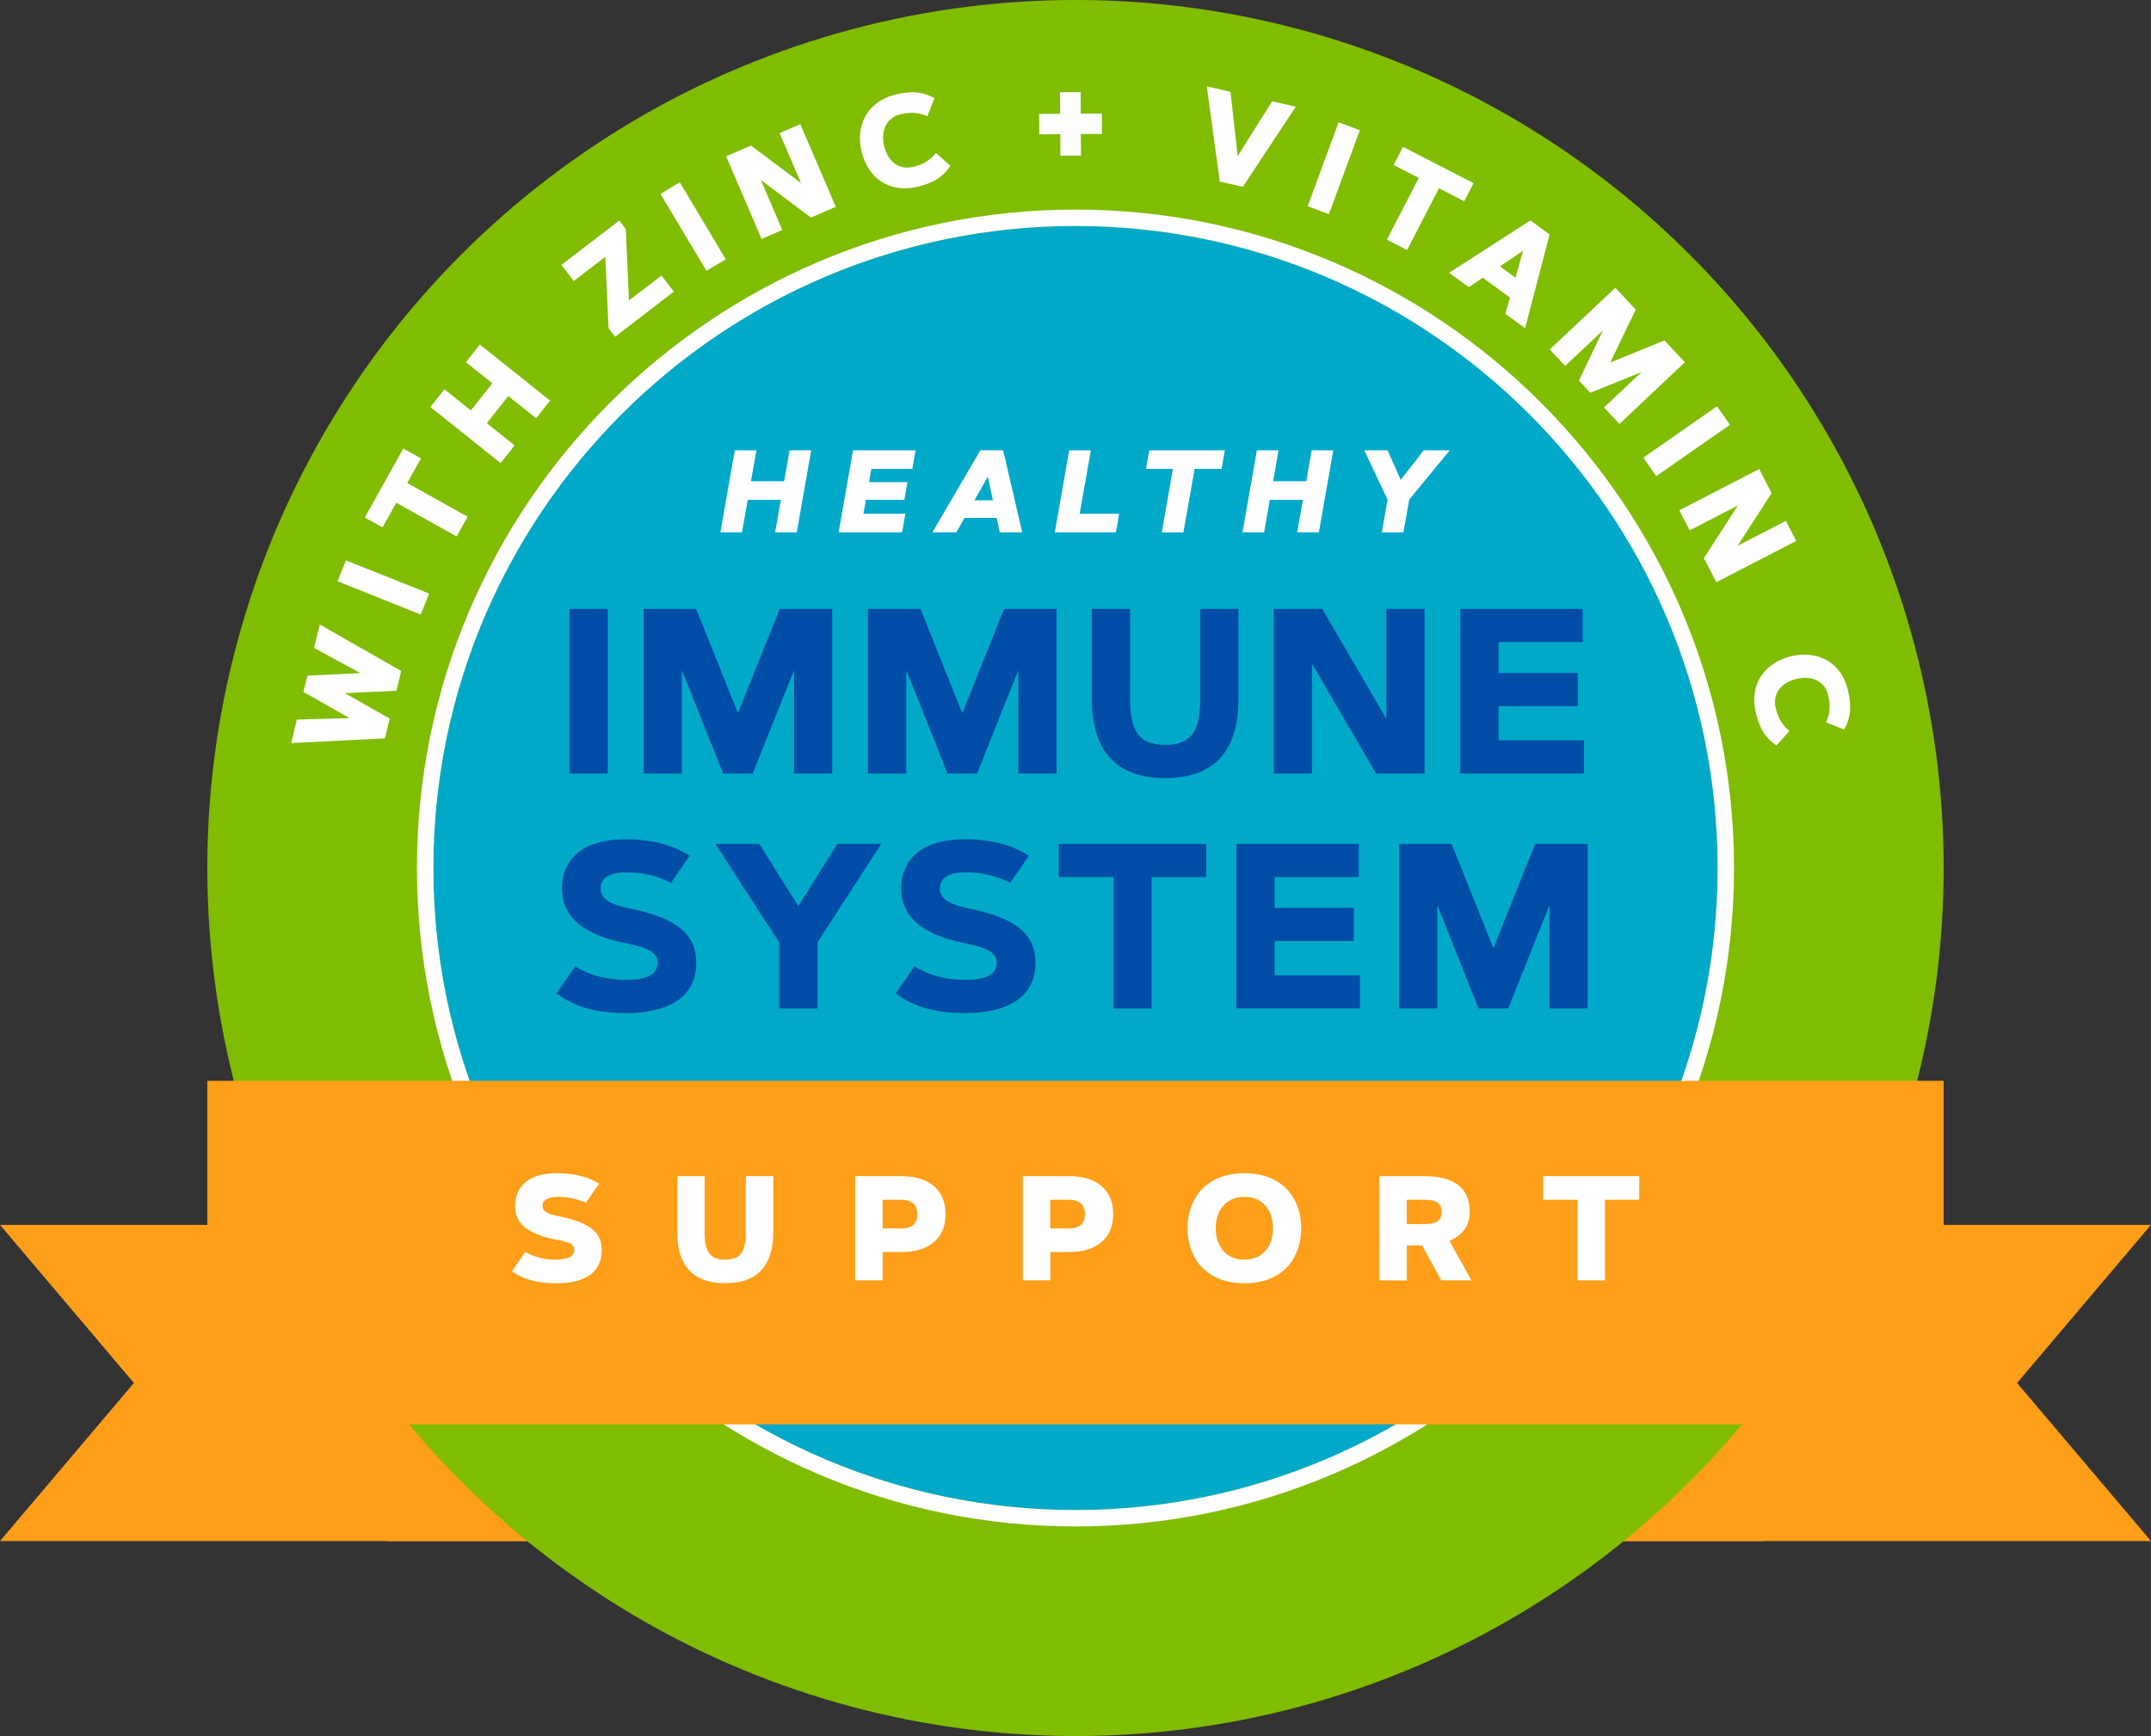
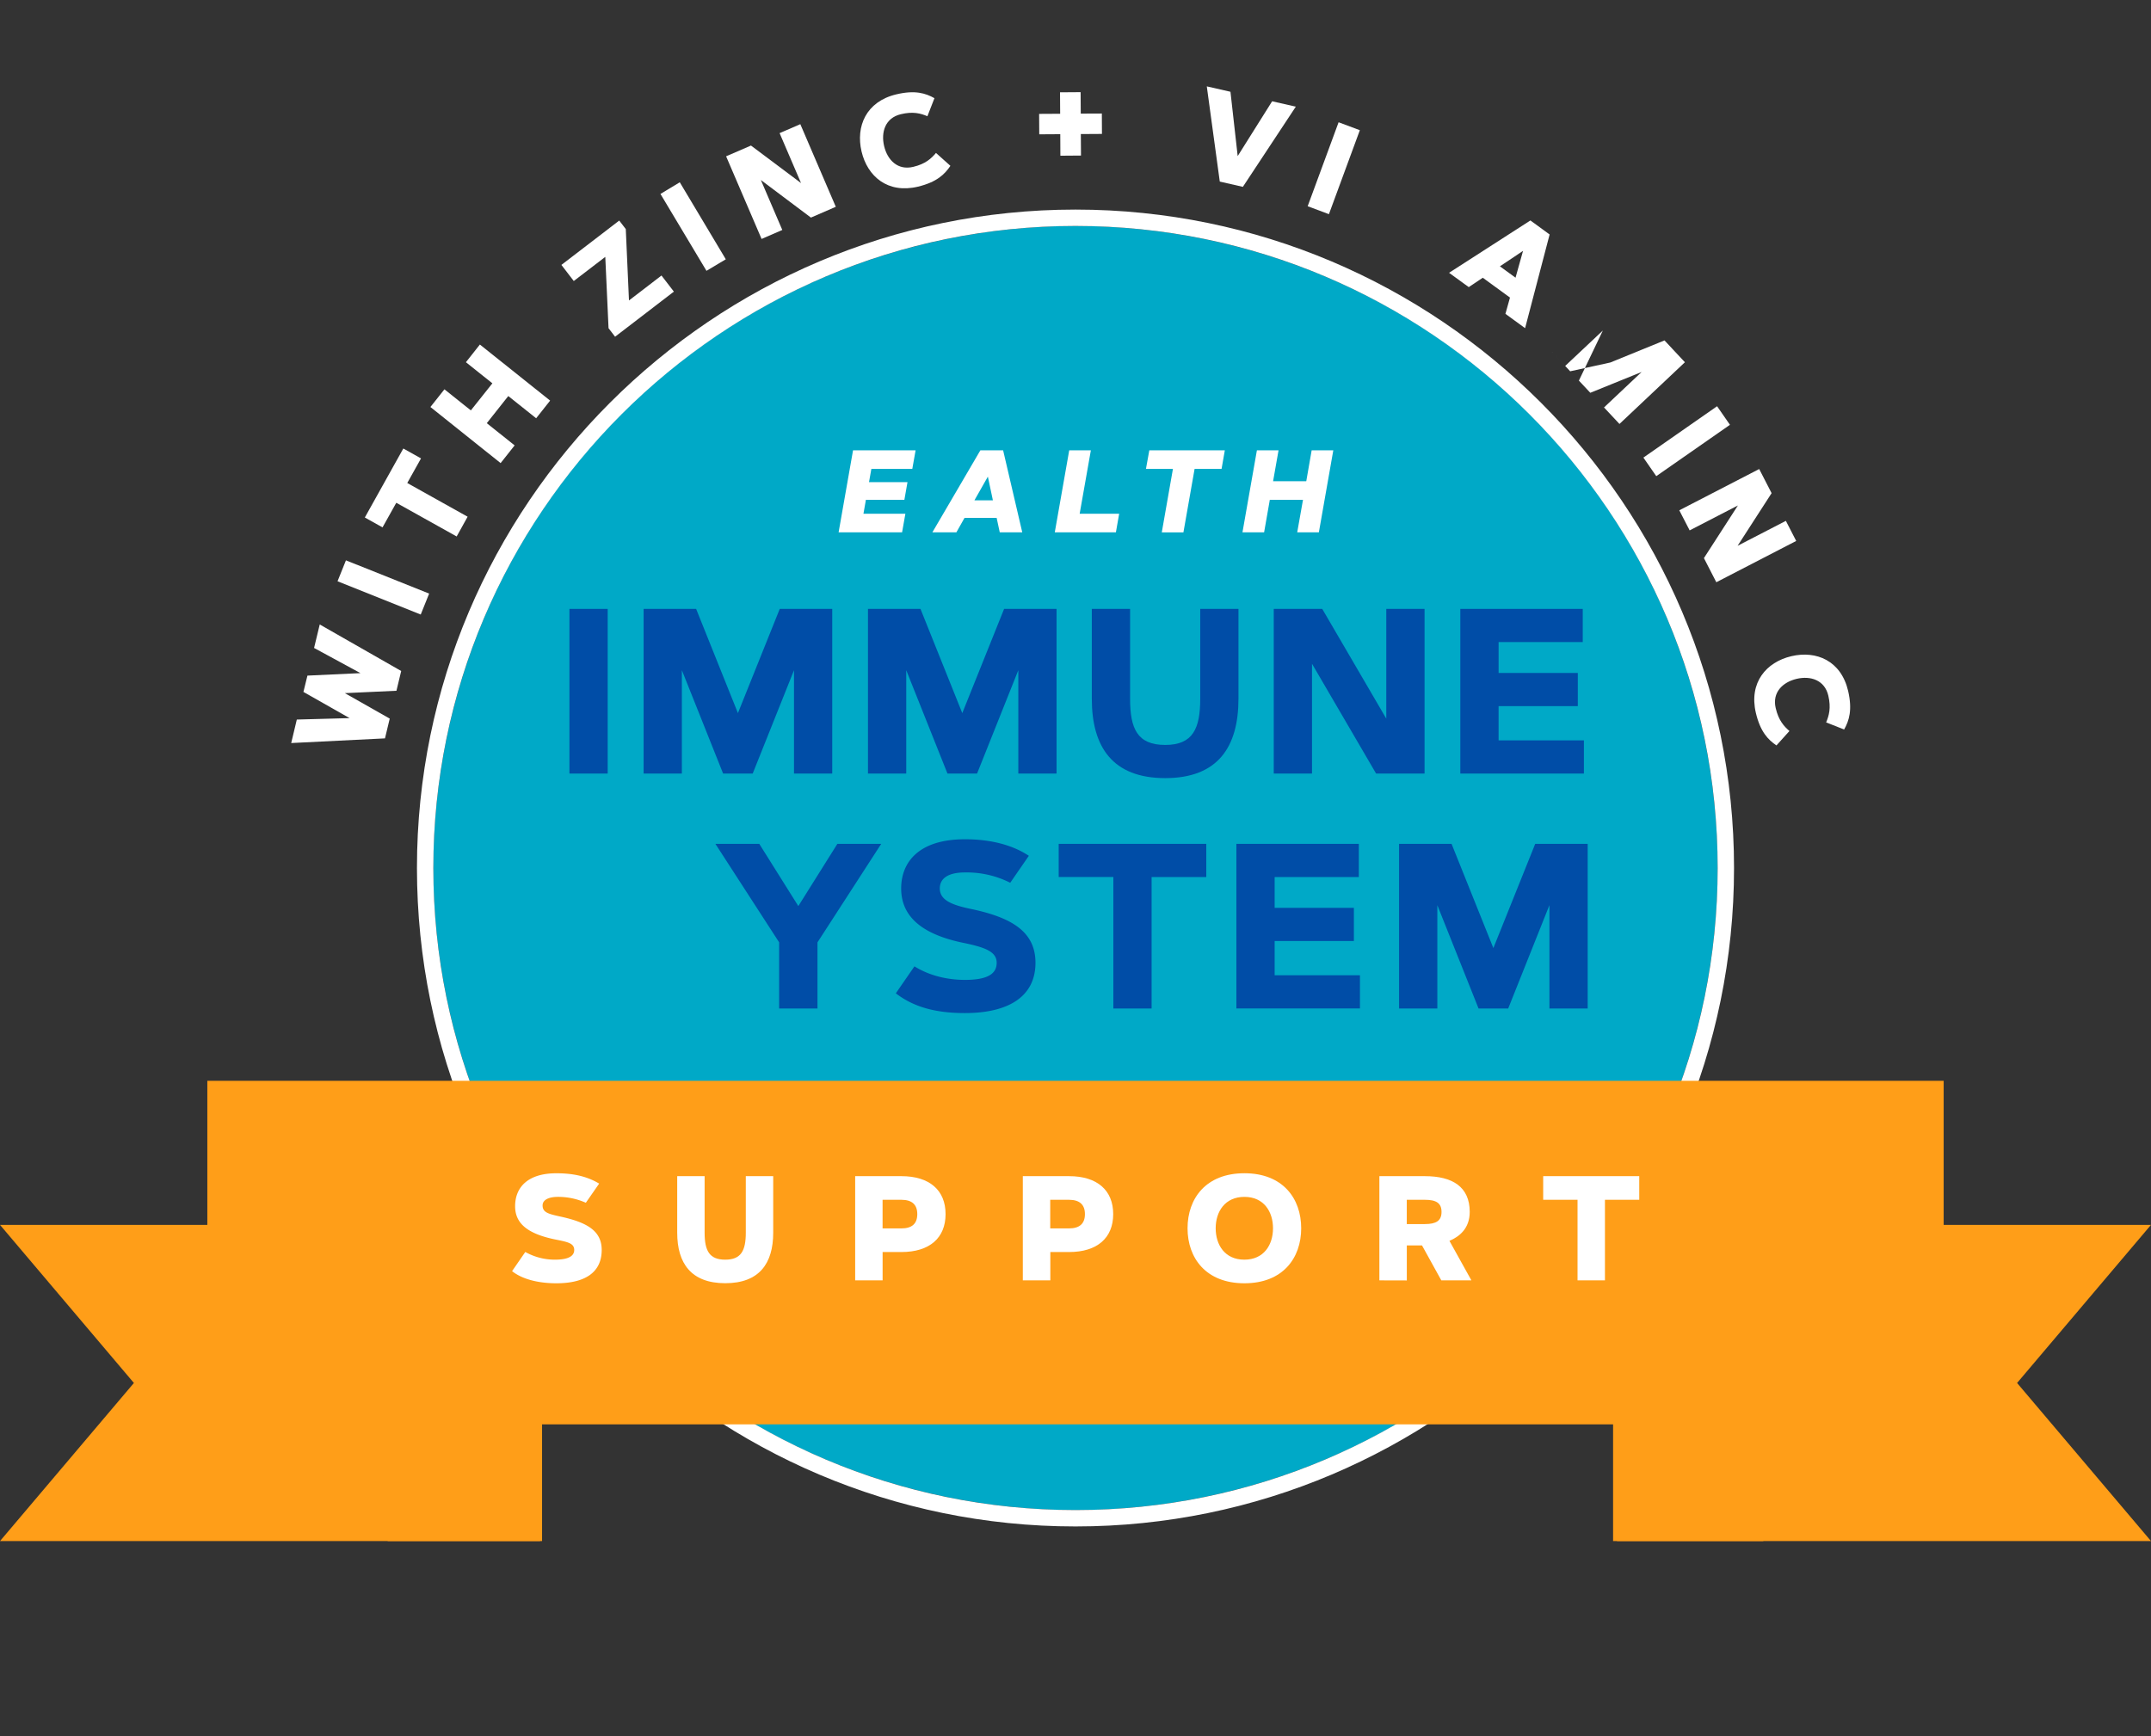
<svg xmlns="http://www.w3.org/2000/svg" viewBox="0 0 1490.91 1203.49">
  <rect x="0" y="0" width="1490.91" height="1203.49" fill="#333333" stroke="none" />
  <defs>
    <style>.cls-1{isolation:isolate;}.cls-2,.cls-3{fill:#ff9e18;}.cls-3{mix-blend-mode:multiply;}.cls-4{fill:#80bc00;}.cls-5{fill:#00a9c7;}.cls-6{fill:#fff;}.cls-7{fill:#004da7;}</style>
  </defs>
  <g class="cls-1">
    <g id="Layer_1" data-name="Layer 1">
      <polygon class="cls-2" points="1490.91 849.13 1118.07 849.13 1118.07 1068.33 1490.91 1068.33 1398.09 958.73 1490.91 849.13" />
      <polygon class="cls-3" points="1330.22 958.73 1222.07 1068.33 1120.75 1068.33 1120.75 958.73 1330.22 958.73" />
      <polygon class="cls-2" points="0 849.13 374.38 849.13 374.38 1068.33 0 1068.33 92.81 958.73 0 849.13" />
      <polygon class="cls-3" points="160.69 958.73 268.84 1068.33 375.72 1068.33 375.72 958.73 160.69 958.73" />
-       <circle class="cls-4" cx="748.83" cy="744.38" r="601.74" transform="translate(-310.41 604.89) rotate(-45)" />
      <circle class="cls-5" cx="748.83" cy="744.38" r="445.1" transform="translate(-310.41 604.89) rotate(-45)" />
      <path class="cls-6" d="M748.83,1200.83c-251.69,0-456.45-204.76-456.45-456.45S497.14,287.93,748.83,287.93s456.45,204.76,456.45,456.45S1000.52,1200.83,748.83,1200.83Zm0-901.55c-245.43,0-445.09,199.67-445.09,445.1s199.66,445.1,445.09,445.1,445.1-199.67,445.1-445.1S994.26,299.28,748.83,299.28Z" transform="translate(-3.38 -142.64)" />
      <polygon class="cls-3" points="1302.19 987.43 188.89 987.43 159.6 957.73 1331.43 957.73 1302.19 987.43" />
      <rect class="cls-2" x="143.71" y="749.26" width="1203.49" height="209.47" />
      <path class="cls-7" d="M398.07,564.75h26.52V678.89H398.07Z" transform="translate(-3.38 -142.64)" />
      <path class="cls-7" d="M514.85,637l29-72.27h36.37V678.89h-26.5V607.25L525.1,678.89H504.58L476,607.25v71.64H449.49V564.75h36.39Z" transform="translate(-3.38 -142.64)" />
      <path class="cls-7" d="M670.36,637l29-72.27H735.7V678.89H709.2V607.25l-28.59,71.64H660.09l-28.57-71.64v71.64H605V564.75h36.39Z" transform="translate(-3.38 -142.64)" />
      <path class="cls-7" d="M835.29,627.06V564.75h26.5v62.31c0,33.45-14.32,55-50.77,55s-50.88-21.56-50.88-55V564.75h26.53v62.31c0,20.55,4.92,32,24.35,32C830.28,659.07,835.29,647.61,835.29,627.06Z" transform="translate(-3.38 -142.64)" />
      <path class="cls-7" d="M886.25,564.75h33.6l44.4,76.09V564.75h26.53V678.89h-33.6L912.77,602.8v76.09H886.25Z" transform="translate(-3.38 -142.64)" />
      <path class="cls-7" d="M1097,609.16v23h-54.91v23.73h59.13v23h-85.66V564.75h84.86v23h-58.33v21.41Z" transform="translate(-3.38 -142.64)" />
-       <path class="cls-7" d="M468.49,754.61a66.79,66.79,0,0,0-31.39-7.16c-11.6,0-17.43,4.13-17.43,11.07,0,7.72,7.42,11.29,21.26,14.17,28.89,6,45.05,16,45.05,37.39,0,23.79-19.26,34.86-48.88,34.86-20.61,0-35.72-4.3-47.91-13.69l12.9-18.7c11.87,7.39,25.08,9.39,35,9.39,16,0,22.06-4.38,22.06-11.86,0-7.63-7.72-10.66-23.24-13.85-30.24-6.28-43.05-19.33-43.05-37.71,0-17.51,11.46-34.07,44.23-34.07,18.4,0,33.36,4.22,44.26,11.46Z" transform="translate(-3.38 -142.64)" />
      <path class="cls-7" d="M556.72,770.77l27.06-43.13h30.39L570,795.91v45.85H543.42V795.91l-44.18-68.27h30.42Z" transform="translate(-3.38 -142.64)" />
      <path class="cls-7" d="M703.59,754.61a66.73,66.73,0,0,0-31.38-7.16c-11.61,0-17.43,4.13-17.43,11.07,0,7.72,7.41,11.29,21.26,14.17,28.88,6,45.05,16,45.05,37.39,0,23.79-19.26,34.86-48.88,34.86-20.61,0-35.72-4.3-47.91-13.69l12.9-18.7c11.86,7.39,25.08,9.39,35,9.39,16,0,22-4.38,22-11.86,0-7.63-7.71-10.66-23.23-13.85C640.78,790,628,776.9,628,758.52c0-17.51,11.46-34.07,44.24-34.07,18.4,0,33.36,4.22,44.26,11.46Z" transform="translate(-3.38 -142.64)" />
      <path class="cls-7" d="M839.48,727.64v23h-37.9v91.13h-26.5V750.63H737.19v-23Z" transform="translate(-3.38 -142.64)" />
      <path class="cls-7" d="M941.79,772v23H886.87v23.72H946v23H860.35V727.64h84.86v23H886.87V772Z" transform="translate(-3.38 -142.64)" />
      <path class="cls-7" d="M1038.47,799.89l29-72.25h36.37V841.76h-26.51V770.13l-28.58,71.63H1028.2l-28.57-71.63v71.63H973.11V727.64h36.39Z" transform="translate(-3.38 -142.64)" />
      <path class="cls-6" d="M409.44,976.44A47,47,0,0,0,390,972.36c-5.44,0-10.54,1.65-10.54,5.95,0,4.88,4.13,5.89,12.15,7.66,18.4,4,28.82,9.77,28.82,23.17,0,15.92-12,23.12-31.44,23.12-12.9,0-23.93-3-30.68-8.42l9.16-13.29a41.77,41.77,0,0,0,20.51,5.34c6.36,0,13.41-1.12,13.41-6.75,0-4.8-4.95-5.59-13.46-7.31-19.19-4-27.51-11.24-27.51-23,0-12.9,8.58-22.83,28.57-22.83,11.43,0,21.1,2,29.68,7.16Z" transform="translate(-3.38 -142.64)" />
      <path class="cls-6" d="M520.31,997.21V958h19v39.21c0,21.25-9.63,35-33.25,35s-33.29-13.8-33.29-35V958h19v39.21c0,12.64,3.4,18.68,14.27,18.68S520.31,1009.85,520.31,997.21Z" transform="translate(-3.38 -142.64)" />
      <path class="cls-6" d="M596.12,1030.24V958h32.07c19.52,0,30.59,9.82,30.59,26.31s-11.07,26.29-30.59,26.29H615.14v19.64Zm19-55.86v19.84h13.05c7.31,0,11-3.27,11-9.91s-3.74-9.93-11-9.93Z" transform="translate(-3.38 -142.64)" />
      <path class="cls-6" d="M712.32,1030.24V958h32.07c19.51,0,30.58,9.82,30.58,26.31s-11.07,26.29-30.58,26.29h-13v19.64Zm19-55.86v19.84h13c7.31,0,11.05-3.27,11.05-9.91s-3.74-9.93-11.05-9.93Z" transform="translate(-3.38 -142.64)" />
      <path class="cls-6" d="M826.5,994.13c0-20.65,12.74-38.15,39.4-38.15s39.37,17.5,39.37,38.15-12.74,38.13-39.37,38.13S826.5,1014.77,826.5,994.13Zm59.23,0c0-11.45-6.29-21.77-19.83-21.77S846,982.68,846,994.13s6.3,21.76,19.87,21.76S885.73,1005.57,885.73,994.13Z" transform="translate(-3.38 -142.64)" />
      <path class="cls-6" d="M959.46,1030.24V958H991c19,0,31.08,7.31,31.08,24.78,0,11.55-7.25,17.18-14.06,20.06l15.22,27.4h-20.85L989,1006H978.48v24.29Zm19-55.86v16.83H991c7.8,0,11.54-2.28,11.54-8.43s-3.74-8.4-11.54-8.4Z" transform="translate(-3.38 -142.64)" />
      <path class="cls-6" d="M1139.58,958v16.38h-23.77v55.86h-19V974.38H1073V958Z" transform="translate(-3.38 -142.64)" />
-       <path class="cls-6" d="M550.64,454.83h15l-10,56.83h-15l4-22.55h-23l-3.95,22.55h-15l10-56.83h15l-3.78,21.41h23Z" transform="translate(-3.38 -142.64)" />
      <path class="cls-6" d="M632.38,476.9l-2.15,12.21H603.56l-1.7,9.68h29.06l-2.28,12.87h-44l10-56.83H638l-2.28,12.87H607.34l-1.63,9.2Z" transform="translate(-3.38 -142.64)" />
      <path class="cls-6" d="M666.28,511.66H649.64l33.25-56.83h15.78l13.26,56.83h-15.6l-2.15-10H671.91Zm12.49-22.16h12.81l-3.49-16.44Z" transform="translate(-3.38 -142.64)" />
      <path class="cls-6" d="M751.72,498.79H779.1l-2.26,12.87H734.48l10-56.83h15Z" transform="translate(-3.38 -142.64)" />
      <path class="cls-6" d="M852.33,454.83l-2.25,12.87h-18.7l-7.74,44h-15l7.73-44h-18.7L800,454.83Z" transform="translate(-3.38 -142.64)" />
      <path class="cls-6" d="M912.52,454.83h15l-10,56.83h-15l4-22.55h-23l-3.95,22.55h-15l10-56.83h15l-3.78,21.41h23Z" transform="translate(-3.38 -142.64)" />
-       <path class="cls-6" d="M974.23,475.31l16-20.48h18L980.14,489l-4,22.7h-15l4-22.7L949,454.83H965.2Z" transform="translate(-3.38 -142.64)" />
      <path class="cls-6" d="M242.41,623.15l31.1,17.65-3.29,13.71-65,3.23,3.89-16.28,36.58-1-32-18.16L216.47,611l36.75-1.72-32.15-17.45L225,575.54l56.46,32.26-3.29,13.7Z" transform="translate(-3.38 -142.64)" />
      <path class="cls-6" d="M237.34,545.58l5.82-14.49,57.67,23.06L295,568.66Z" transform="translate(-3.38 -142.64)" />
      <path class="cls-6" d="M282.93,453.56l12.27,6.86-9.54,17.06,41.84,23.37-7.6,13.69-41.85-23.36-9.53,17.06-12.27-6.85Z" transform="translate(-3.38 -142.64)" />
      <path class="cls-6" d="M326.32,393.74,336,381.49l48.68,38.86L375,432.6l-19.31-15.41L340.79,436l19.3,15.41-9.72,12.27L301.71,424.8l9.72-12.27,18.31,14.61,14.92-18.76Z" transform="translate(-3.38 -142.64)" />
      <path class="cls-6" d="M461.87,333.64l8.59,11.16-40.75,31.27-4.53-5.91-2.26-49.45-21.84,16.74-8.58-11.16,40.09-30.75,4.54,5.91,2.21,49.48Z" transform="translate(-3.38 -142.64)" />
      <path class="cls-6" d="M461.16,277.09,474.55,269l31.9,53.39-13.4,8Z" transform="translate(-3.38 -142.64)" />
      <path class="cls-6" d="M506.66,251l17.24-7.46,34.69,26-14.85-34.61,14.36-6.21L582.69,286l-17.24,7.48-34.69-26.05,14.85,34.63-14.36,6.23Z" transform="translate(-3.38 -142.64)" />
      <path class="cls-6" d="M636.36,258.31c8.51-2,12.55-5.83,15.77-9.65l10,8.94c-3.94,5.87-9.44,11.3-22.51,14.44-20.91,5-35-7.07-39.08-24.39s3.08-34.55,24-39.58c13.07-3.13,20.38-.81,26.53,2.63l-4.88,12.51c-4.6-1.94-9.91-3.46-18.4-1.4-10.88,2.58-13.86,12.47-11.61,22.05S625.5,260.93,636.36,258.31Z" transform="translate(-3.38 -142.64)" />
      <path class="cls-6" d="M767.17,235.48l-14.64.09.11,14.91-14.29.11-.07-14.92-14.57.09-.09-14.17,14.58-.08-.09-14.88,14.27-.1.09,14.87,14.62-.06Z" transform="translate(-3.38 -142.64)" />
      <path class="cls-6" d="M861.25,250.85l23.88-38,16.4,3.74-36.69,55.58-16-3.65-9-66,16.4,3.74Z" transform="translate(-3.38 -142.64)" />
      <path class="cls-6" d="M931.19,227.4l14.73,5.5-21.43,58.21-14.73-5.51Z" transform="translate(-3.38 -142.64)" />
-       <path class="cls-6" d="M1024.76,269.61l-6.49,12.56-17.48-9L978.65,316l-14-7.24,22.14-42.77-17.45-9,6.49-12.55Z" transform="translate(-3.38 -142.64)" />
      <path class="cls-6" d="M1021.41,341.68l-13.65-9.93,56.38-36.28,13.32,9.72-17,64.95-13.63-9.93,3.16-11.28-18.85-13.74ZM1043,327.26l10.83,7.89,5.2-18.59Z" transform="translate(-3.38 -142.64)" />
-       <path class="cls-6" d="M1119.53,393.94l37.55-15.31,14.16,15.13-45.37,42.78-10.71-11.44,26.08-24.59-35.58,14.43-7.91-8.45,16.6-34.71-26.1,24.54-10.68-11.41L1123,342.13l14.14,15.12Z" transform="translate(-3.38 -142.64)" />
+       <path class="cls-6" d="M1119.53,393.94l37.55-15.31,14.16,15.13-45.37,42.78-10.71-11.44,26.08-24.59-35.58,14.43-7.91-8.45,16.6-34.71-26.1,24.54-10.68-11.41l14.14,15.12Z" transform="translate(-3.38 -142.64)" />
      <path class="cls-6" d="M1193.53,424.26l8.92,12.88-51.07,35.59-8.92-12.87Z" transform="translate(-3.38 -142.64)" />
      <path class="cls-6" d="M1222.72,467.79l8.6,16.72L1207.76,521l33.45-17.28,7.16,13.93L1193,546.27l-8.59-16.73,23.55-36.49-33.44,17.28-7.18-13.93Z" transform="translate(-3.38 -142.64)" />
      <path class="cls-6" d="M1234.16,633.53c2,8.56,5.74,12.62,9.52,15.87l-9,10c-5.82-3.95-11.22-9.52-14.29-22.63-4.9-21,7.29-35.15,24.61-39.23s34.48,3.12,39.38,24.14c3,13.13.69,20.5-2.79,26.67l-12.47-4.92c1.95-4.64,3.5-9.95,1.52-18.51-2.53-10.89-12.38-13.95-22-11.67S1231.6,622.64,1234.16,633.53Z" transform="translate(-3.38 -142.64)" />
    </g>
  </g>
</svg>